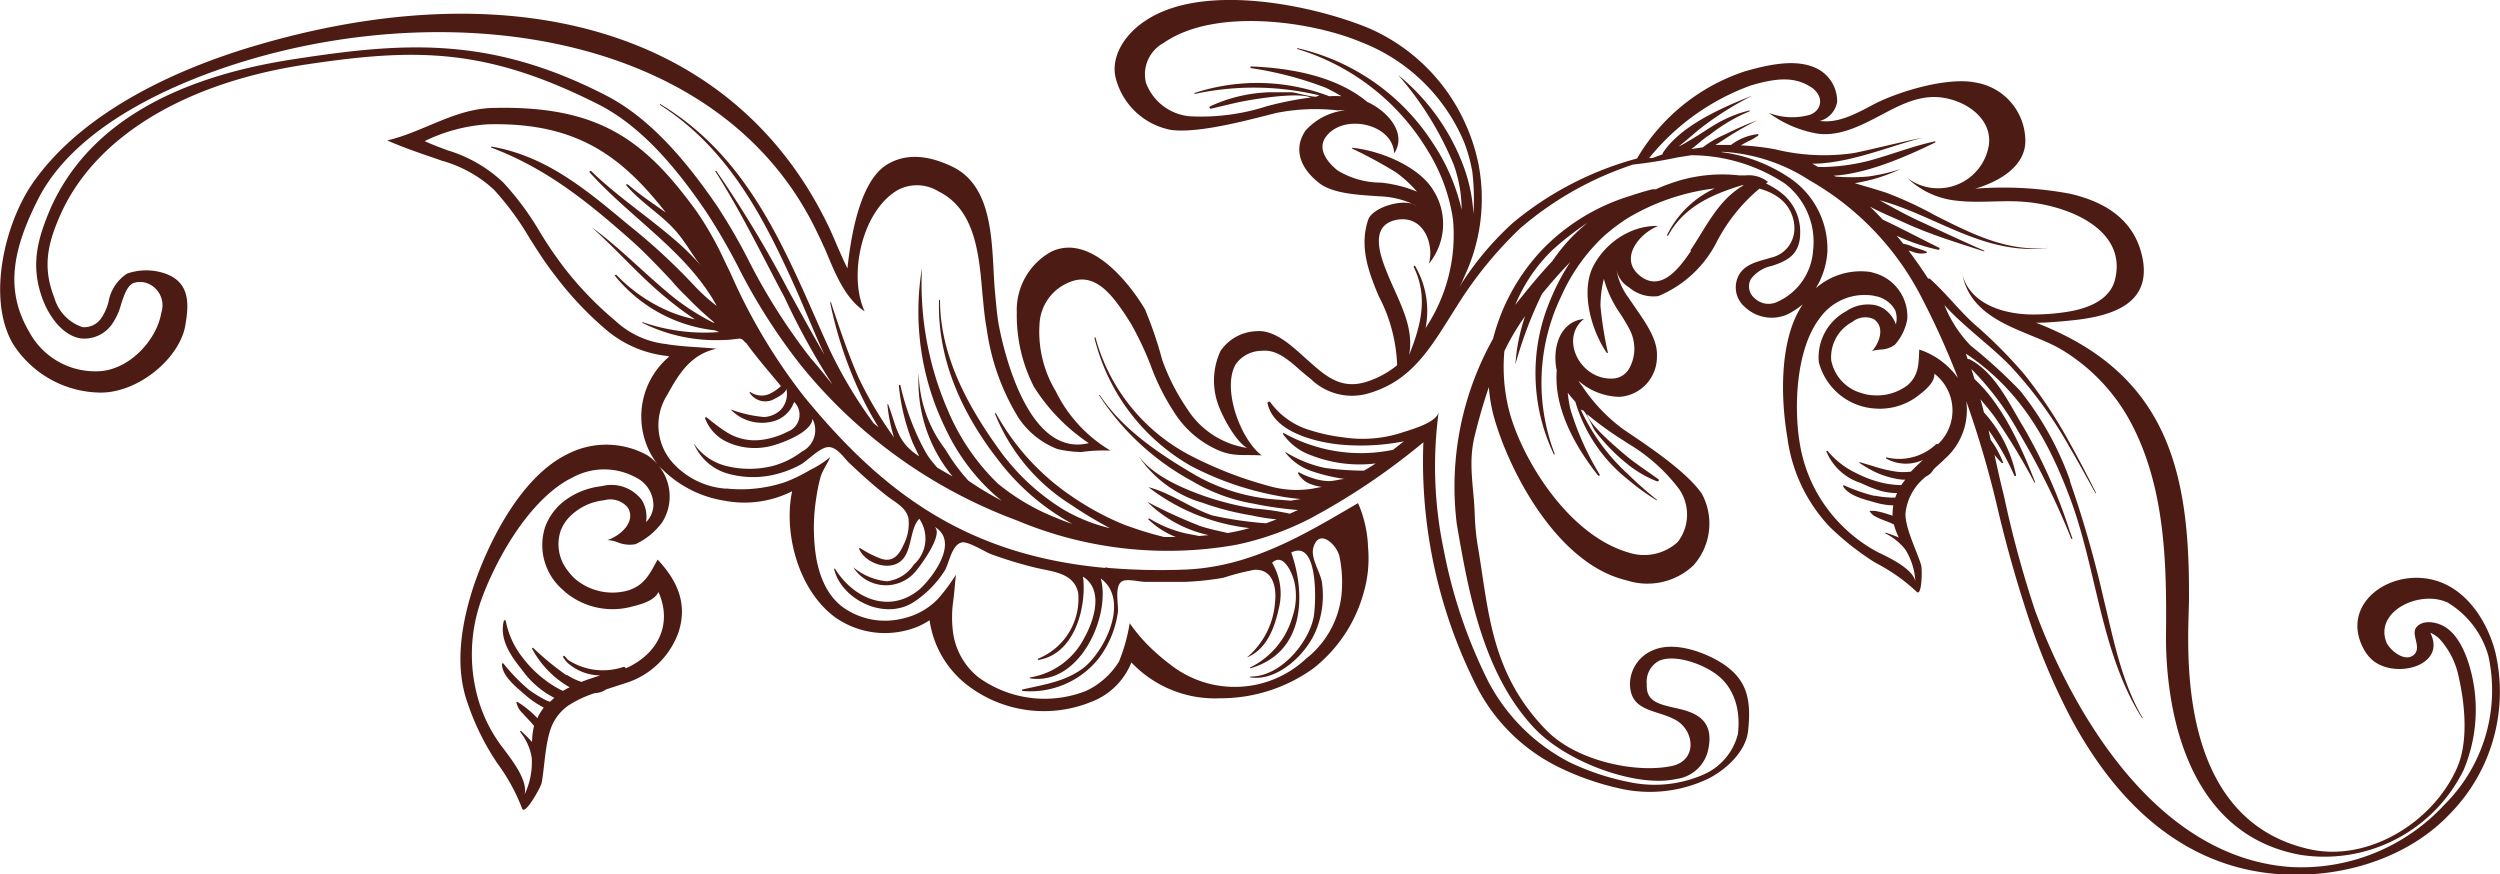
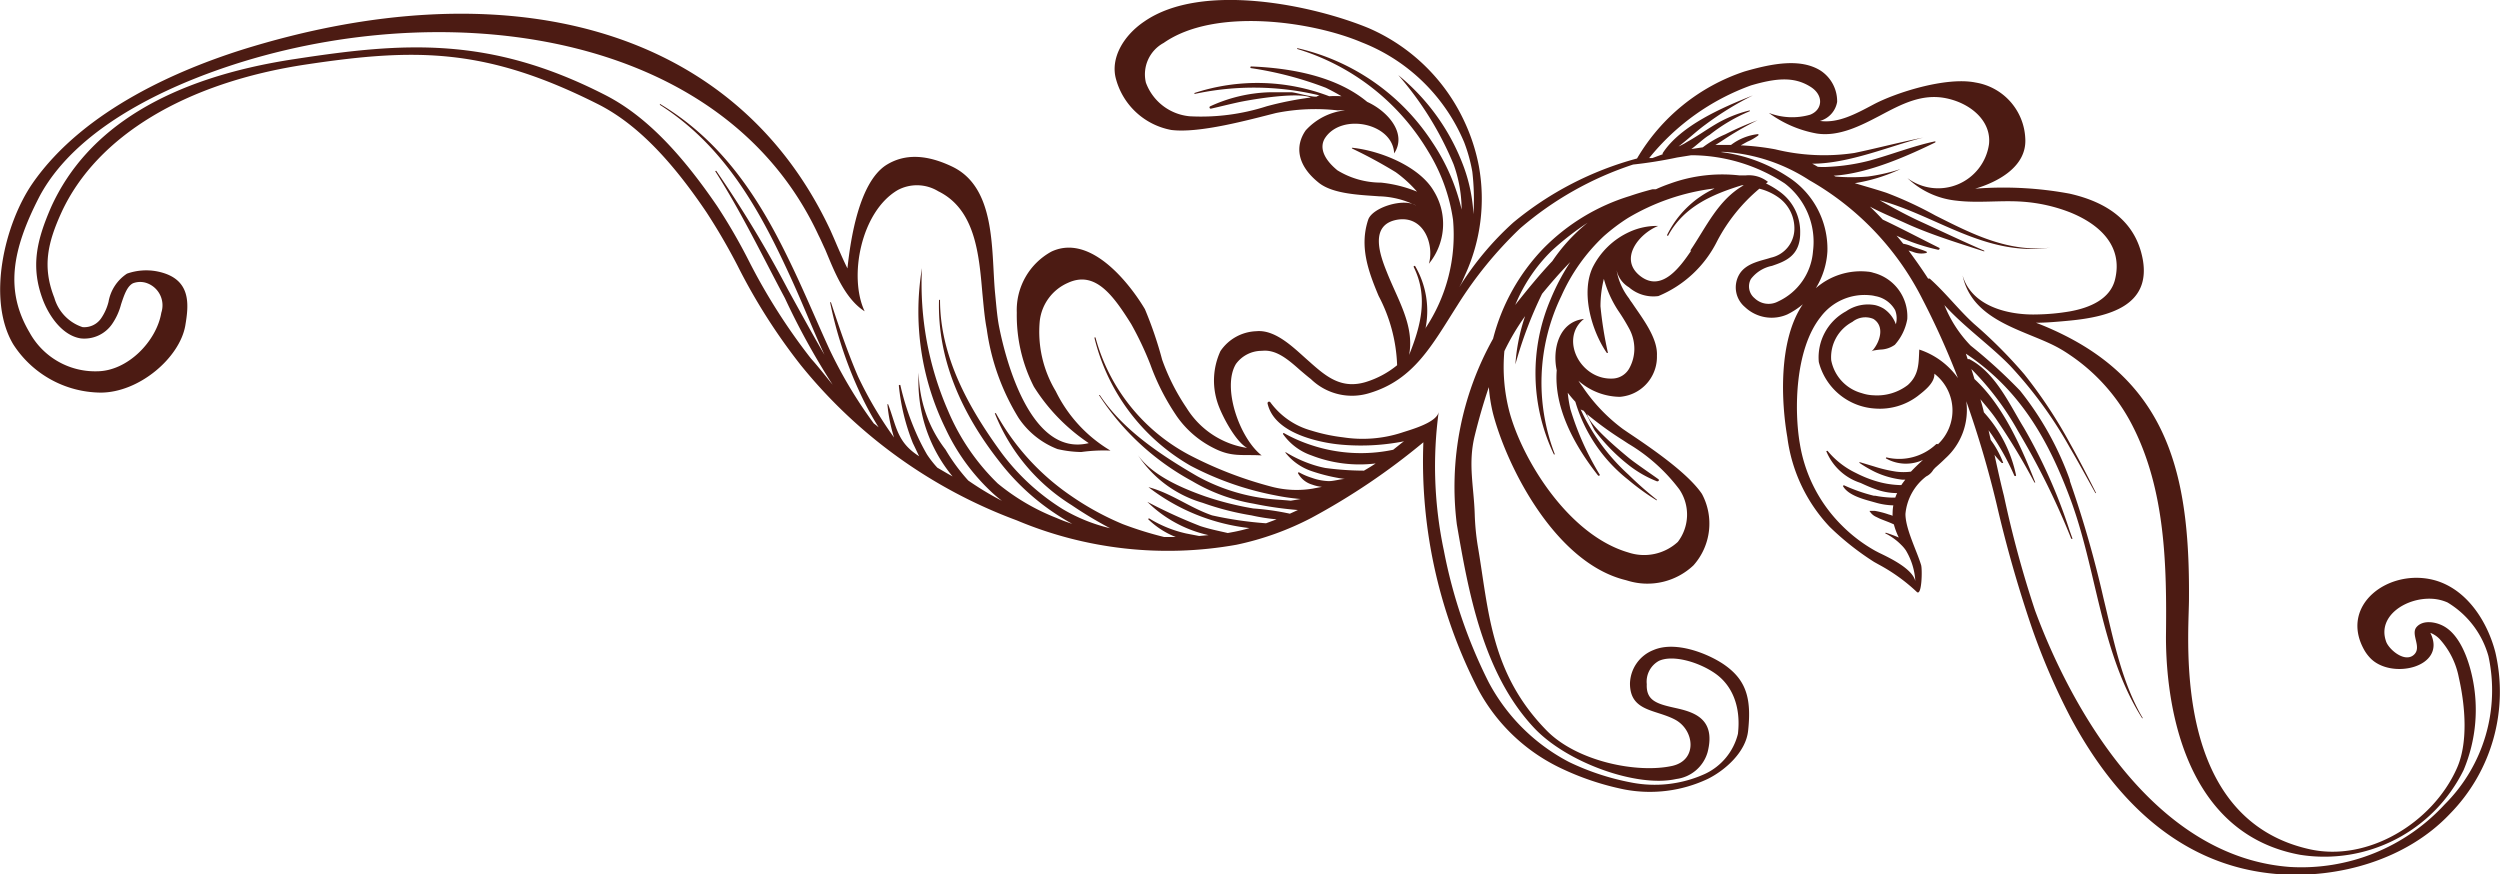
<svg xmlns="http://www.w3.org/2000/svg" viewBox="0 0 177.15 61.93">
  <defs>
    <style>.cls-1{fill:#4c1b13;fill-rule:evenodd;}</style>
  </defs>
  <g id="Слой_2" data-name="Слой 2">
    <g id="Слой_2-2" data-name="Слой 2">
      <path class="cls-1" d="M176.82,46.22c-.53-2.07-1.95-4.46-4.32-5.11-3.26-.87-6.8,1.8-4.94,5a2.86,2.86,0,0,0,.35.47c1.48,1.65,5.54.7,4.3-1.74a1.87,1.87,0,0,1,.66.44A5.62,5.62,0,0,1,174.23,48c.48,2.11.66,4.7-.15,6.47-1.72,3.84-6.31,6.64-10.45,5.7C154,58,155.07,45.62,155.11,42.58c.07-8.14-1.13-14.77-8.47-18.64a21.67,21.67,0,0,0-2.37-1.07c.71,0,1.54-.07,2.37-.15,2.82-.27,5.77-1.07,5.2-4.32-.51-2.81-2.67-4.11-5.2-4.68a25.7,25.7,0,0,0-6.68-.35c1.57-.46,3.69-1.55,3.55-3.58A4.2,4.2,0,0,0,140,5.85c-2.1-.43-5.68.72-7.24,1.55-1.33.71-2.52,1.34-3.8,1.17a1.7,1.7,0,0,0,1.22-1.35A2.6,2.6,0,0,0,129,5c-1.41-.88-3.4-.51-5.37.06A13.89,13.89,0,0,0,116,11.23a23.19,23.19,0,0,0-8.76,4.53,21.24,21.24,0,0,0-3.83,4.58c.07-.14.16-.28.22-.43s.11-.24.16-.37a12.93,12.93,0,0,0,1-7.78,13.35,13.35,0,0,0-1-3.1A13.31,13.31,0,0,0,97,2C93.12.39,85.2-1.32,81.09,1.52c-1.49,1-2.44,2.63-2,4.12A5,5,0,0,0,83,9.21c2,.25,5.5-.72,7.41-1.2a14.1,14.1,0,0,1,4.37-.19,5,5,0,0,1,.53,0,4.4,4.4,0,0,0-2.79,1.42c-.79,1.14-.57,2.49.88,3.67,1,.85,3,.9,4.31,1a6.23,6.23,0,0,1,2.64.66c-.87-.57-3.11.13-3.4,1-.63,1.89,0,3.64.74,5.4A11.33,11.33,0,0,1,99,25.88a6.54,6.54,0,0,1-2.22,1.19c-1.69.51-2.76-.35-3.86-1.32l-.11-.1c-1-.86-2.35-2.32-3.79-2.18a3.2,3.2,0,0,0-2.54,1.41,5,5,0,0,0-.21,3.64c.26.83,1.25,2.75,2.1,3.22A6.12,6.12,0,0,1,84.14,29l-.07-.11a15.07,15.07,0,0,1-1.72-3.4,27.47,27.47,0,0,0-1.22-3.58c-1-1.69-3.79-5.39-6.61-4.09a4.72,4.72,0,0,0-2.47,4.34,11.11,11.11,0,0,0,1.21,5.24,13.33,13.33,0,0,0,3.89,4c-4.1,1-5.88-5.83-6.36-8.28-.14-.73-.2-1.57-.29-2.47-.26-3,.06-7.34-3-8.83-1.74-.84-3.37-1-4.77-.08-1.84,1.27-2.45,5.1-2.68,7.28-.27-.54-.51-1.1-.75-1.65-.15-.36-.31-.72-.46-1.06C52,1.7,35.65-2.28,17.07,3.55,13,4.85,6,7.66,2.3,13c-2,2.91-3.24,8.25-1.36,11.4a7.44,7.44,0,0,0,6.19,3.42c2.72,0,5.6-2.46,6-4.75.25-1.48.47-3.35-2-3.84A4.1,4.1,0,0,0,9,19.39a3,3,0,0,0-1.31,2,3.61,3.61,0,0,1-.5,1.13,1.45,1.45,0,0,1-1.34.66,3.08,3.08,0,0,1-2-2.08c-.87-2.21-.47-3.91.52-6.08C6.87,9.64,13.15,5.84,21.75,4.56,29.49,3.4,34.46,3.38,42.43,7.41c2.56,1.31,5,3.73,7.63,7.63a43.58,43.58,0,0,1,2.2,3.78,41.69,41.69,0,0,0,4.48,7.05,35.53,35.53,0,0,0,15.3,11,27.6,27.6,0,0,0,15.58,1.73,20.66,20.66,0,0,0,5.3-1.9,47.85,47.85,0,0,0,7.94-5.36,35.31,35.31,0,0,0,3.83,17.41,12.94,12.94,0,0,0,5.8,5.63,19.3,19.3,0,0,0,4.61,1.56A9.62,9.62,0,0,0,121,55.2c1.24-.61,2.71-1.91,2.87-3.41.26-2.35-.16-3.65-1.75-4.73-1.15-.77-3.4-1.66-4.95-1a2.62,2.62,0,0,0-1.67,2.37c0,2,1.81,1.83,3.19,2.56s1.62,2.87-.19,3.28c-2.48.55-6.74-.31-8.89-2.49-4-4.07-4.11-8.48-4.89-13.06a17.32,17.32,0,0,1-.22-2.26c-.06-2-.49-3.59,0-5.59.28-1.14.61-2.3,1-3.44a11.26,11.26,0,0,0,.3,1.89c1,3.81,4.44,10.59,9.41,11.79l.17.05A4.75,4.75,0,0,0,120,40.06,4.45,4.45,0,0,0,120.6,35c-1-1.48-3.56-3.23-5.22-4.34L115,30.4a12.18,12.18,0,0,1-2.86-3,4.29,4.29,0,0,1-.29-.42,4.51,4.51,0,0,0,2.94,1.14,3.09,3.09,0,0,0,.62-.12,2.84,2.84,0,0,0,2-2.79c.07-1.29-1.08-2.72-1.77-3.76a2.82,2.82,0,0,1-.21-.31,4.49,4.49,0,0,1-.88-2,1.88,1.88,0,0,0,.88,1.22,2.64,2.64,0,0,0,2.08.62,8.13,8.13,0,0,0,4.16-3.88,12.24,12.24,0,0,1,3-3.73,4,4,0,0,1,1.28.57,2.69,2.69,0,0,1,1.2,2.32,2.11,2.11,0,0,1-1.67,2c-.65.22-1.73.36-2.22,1.16a1.82,1.82,0,0,0,.39,2.34,2.75,2.75,0,0,0,3,.52,5.5,5.5,0,0,0,1.1-.72c-1.77,2.58-1.52,7-1.1,9.42a11.34,11.34,0,0,0,3,6.35,19.5,19.5,0,0,0,3.15,2.49l.34.19a12.62,12.62,0,0,1,2.69,1.94c.36.31.39-1.63.3-1.91-.3-1-1.11-2.56-1.11-3.62a3.78,3.78,0,0,1,1.47-2.66,1.19,1.19,0,0,0,.51-.48.52.52,0,0,0,.1-.11c.25-.22.51-.45.75-.69a4.61,4.61,0,0,0,1.48-4.05,72,72,0,0,1,2.15,7.29,90.31,90.31,0,0,0,2.49,8.74,47.28,47.28,0,0,0,2.75,6.38c2.64,4.94,7.15,10.52,14.71,11.1,4.26.32,9.07-1,12.16-4.26A12.34,12.34,0,0,0,176.82,46.22ZM103.75,18.15v0ZM99,15.57c1.91-.33,2.64,1.79,2.25,3.12a4.45,4.45,0,0,0,.35-5.15c-1-1.73-3.76-2.86-5.78-3.07,0,0-.06,0,0,.06A33.52,33.52,0,0,1,98.9,12.2a8.83,8.83,0,0,1,1.51,1.38,9.27,9.27,0,0,0-2.55-.64,5.92,5.92,0,0,1-3.09-.87c-1-.82-1.31-1.66-.85-2.33,1.21-1.75,4.78-1,4.87,1.13.94-1.42-.47-3-1.91-3.65-2.16-1.8-5.36-2.4-8.22-2.51a.06.06,0,0,0,0,.12,25.13,25.13,0,0,1,5.29,1.39q.59.29,1.11.6a6.31,6.31,0,0,0-.87,0,14.28,14.28,0,0,0-9.55-.23s0,.09,0,.07a19.92,19.92,0,0,1,8.86.1.64.64,0,0,0-.21.09s0,0,0,0h-.09c-.39,0-1.43-.3-1.67-.31-.54,0-1.08,0-1.62,0a10.74,10.74,0,0,0-4.17,1,.09.09,0,0,0,.07.16c.7-.16,1.37-.33,2.07-.48,1.09-.22,4.1-.7,5-.31a23.59,23.59,0,0,0-3.12.62,15.17,15.17,0,0,1-5.45.71,3.66,3.66,0,0,1-3.11-2.38,2.53,2.53,0,0,1,1.26-2.82C86.1.5,93,1.52,96.49,3a13,13,0,0,1,7.26,7.08,11.22,11.22,0,0,1,.58,2.1,17.17,17.17,0,0,1,.08,3,11.52,11.52,0,0,0-.66-3.28,15.16,15.16,0,0,0-4.67-6.58s0,0,0,0A23.05,23.05,0,0,1,103,11.64a9.51,9.51,0,0,1,.57,3.21,14.3,14.3,0,0,0-2.07-4.76,15.53,15.53,0,0,0-9.58-6.68s0,0,0,.06a16.28,16.28,0,0,1,9.3,7.29,12.69,12.69,0,0,1,1.74,4.8A11.92,11.92,0,0,1,101,23.27s0,0,0,.05a6.29,6.29,0,0,0-.72-4.46c0-.05-.13,0-.11.05,1.06,2.12.5,4.21-.32,6.24h0c.39-2.07-.8-3.9-1.57-5.85C97.79,18.09,97,15.93,99,15.57Zm-6,20.12h0S93,35.69,92.93,35.69Zm26.84-17.93c-.74,1.08-2.07,3-3.61,1.8s-.11-3,1.27-3.55a4.66,4.66,0,0,0-2.05.43,5.43,5.43,0,0,0-2.59,2.5c-.85,1.8-.09,4.49,1,6.07,0,0,.08,0,.08,0a26.66,26.66,0,0,1-.53-3.3,8,8,0,0,1,.24-1.95,7.91,7.91,0,0,0,1,2.23,14,14,0,0,1,.79,1.29,3,3,0,0,1,.37,1.49,2.87,2.87,0,0,1-.37,1.35,1.4,1.4,0,0,1-1.09.7C112,27,110.47,24,112.24,22.6c-1.79.2-2.25,2.18-1.93,3.64-.21,2.67,1.27,5.35,2.94,7.47,0,0,.15,0,.11-.07A20,20,0,0,1,111.28,29a9.2,9.2,0,0,1-.19-1.17,8.3,8.3,0,0,0,.54.64A11,11,0,0,0,115.38,34a16.77,16.77,0,0,0,2,1.45s.07,0,0-.06a25.84,25.84,0,0,1-2-1.77A14.28,14.28,0,0,1,112,29a.41.41,0,0,0,.2.09.05.05,0,0,1,0,0l.06.07c.24.27.64,1.21.77,1.38a14.13,14.13,0,0,0,1,1.17,13,13,0,0,0,1.27,1.16,8,8,0,0,0,2.12,1.24c.11,0,.17-.08.1-.15-.56-.4-1.13-.79-1.68-1.19-.15-.11-.34-.25-.54-.42-1-.83-2.65-2.26-2.84-3A23.71,23.71,0,0,0,115,31.19l.38.25A12.51,12.51,0,0,1,119,34.68a3.19,3.19,0,0,1-.11,3.72,3.53,3.53,0,0,1-3.5.75c-4.3-1.25-7.56-6.67-8.44-10a12.54,12.54,0,0,1-.35-4.27,16.69,16.69,0,0,1,1.47-2.48,13.32,13.32,0,0,0-.69,3.42s0,0,0,0a29.12,29.12,0,0,1,1.89-5c.61-.74,1.26-1.5,2-2.25a15.6,15.6,0,0,0-1.39,2.63,13.33,13.33,0,0,0,.23,11s.08,0,.07,0a14.08,14.08,0,0,1,.46-11.23,13.15,13.15,0,0,1,3-4.23,13.45,13.45,0,0,1,1.71-1.29,15.69,15.69,0,0,1,6.08-2.09h.06a7.07,7.07,0,0,0-3.36,3.29c0,.06.07.1.1,0,1.1-2,3.08-2.87,5.19-3.52h.14C121.75,14.16,120.92,16.06,119.77,17.76ZM110,18.5c-.94,1-1.75,2-2.47,2.9l-.16.21a11.48,11.48,0,0,1,2.57-3.83,20.11,20.11,0,0,1,2.56-2A12.43,12.43,0,0,0,110,18.5Zm16,2.86a1.43,1.43,0,0,1-1.67-.23,1.08,1.08,0,0,1-.26-1.36,2.49,2.49,0,0,1,1.49-.93c.87-.3,2-.67,2-2.32a3.49,3.49,0,0,0-1.54-3,6,6,0,0,0-.88-.52l.14-.11a2.18,2.18,0,0,0-1.59-.46l-.43,0a10.83,10.83,0,0,0-4.92.58c-.35.12-.7.26-1,.4l-.24,0c-.54.14-1.09.3-1.61.48a14.55,14.55,0,0,0-6.11,3.7A14.34,14.34,0,0,0,105.8,24a21.49,21.49,0,0,0-2.57,13.15c.81,4.69,1.82,10.52,5.46,14.41,2.3,2.47,7.3,4.27,10.09,3.64A2.65,2.65,0,0,0,121,53.3c.63-2.46-1.1-2.87-2.36-3.15s-2-.52-1.95-1.67a1.68,1.68,0,0,1,.86-1.65c1-.46,2.85.09,4,.9S123.38,50,123.15,52a4.26,4.26,0,0,1-2.34,2.84,8.61,8.61,0,0,1-5.26.6A17.74,17.74,0,0,1,111.19,54a13.52,13.52,0,0,1-5.71-5.67A35.71,35.71,0,0,1,102.31,39a28.8,28.8,0,0,1-.36-9.84c-.09.78-2,1.29-2.66,1.51a9,9,0,0,1-4.11.32,12.45,12.45,0,0,1-2.26-.48,5.36,5.36,0,0,1-2.9-2,.11.11,0,0,0-.2.08c.3,1.34,1.66,2.1,3.1,2.52a11.09,11.09,0,0,0,2.14.4,15.77,15.77,0,0,0,4.43-.24,3.4,3.4,0,0,0-.28.21l-.49.39a11.11,11.11,0,0,1-5.8-.33A10.64,10.64,0,0,1,91,30.7a.05.05,0,0,0-.07.08,4.1,4.1,0,0,0,2,1.49,9.39,9.39,0,0,0,4.55.57c-.27.18-.55.35-.83.51a20.91,20.91,0,0,1-2.74-.19,7.41,7.41,0,0,1-1-.27,8.87,8.87,0,0,1-1.79-.84s-.09,0,0,.07a4,4,0,0,0,1.84,1.27,12.53,12.53,0,0,0,2.33.55c-.28,0-.83.17-1.18.15a3.85,3.85,0,0,1-1.15-.23,4.7,4.7,0,0,1-.91-.39s-.1,0-.07.07a1.68,1.68,0,0,0,1,.8,2.9,2.9,0,0,0,.69.16l-.69.13a7,7,0,0,1-2.83-.13,27.81,27.81,0,0,1-5.91-2.28,13.36,13.36,0,0,1-6.61-8.29c0-.05-.1,0-.08,0A14.37,14.37,0,0,0,84.36,33a21.53,21.53,0,0,0,6,2.1,15.38,15.38,0,0,0,1.81.26h0l-.71.12c-.7-.07-1.41-.09-2.08-.2a13.54,13.54,0,0,1-4.55-1.54c-2.6-1.51-5.29-3.3-6.9-5.75a0,0,0,0,0-.06,0,18.21,18.21,0,0,0,6.62,6.11,12.66,12.66,0,0,0,4.34,1.59,25.51,25.51,0,0,0,3.14.45l-.57.26a18.36,18.36,0,0,0-2.59-.37,21.84,21.84,0,0,1-3.39-.85c-1.68-.59-3.75-1.48-4.78-2.92,0,0,0,0,0,0a8.25,8.25,0,0,0,4.58,3.37,19.53,19.53,0,0,0,3.46.89,13.8,13.8,0,0,0,1.78.28l-.75.28a26.26,26.26,0,0,1-3.82-.56c-1.58-.54-2.9-1.58-4.51-2a0,0,0,1,0,0,0,14.28,14.28,0,0,0,7.16,2.9c-.35.1-.7.19-1.06.26l-.48.09c-.65-.15-1.3-.28-1.94-.49a35.52,35.52,0,0,1-3.76-1.72s-.08,0,0,0a8.92,8.92,0,0,0,4.34,2.36l-.67.06-.93-.18a8.48,8.48,0,0,1-2.6-1.06s-.11,0-.07.06a5.84,5.84,0,0,0,1.94,1.25h-.83a25.27,25.27,0,0,1-2.92-.91,19.81,19.81,0,0,1-3.66-2,17,17,0,0,1-5.33-5.86s-.09,0-.08,0a13.57,13.57,0,0,0,5.44,6.51,28.89,28.89,0,0,0,2.73,1.64,12,12,0,0,1-3.35-1.35,15.81,15.81,0,0,1-4.35-4c-2.36-3.23-4.35-6.86-4.35-10.83,0,0-.07,0-.07,0-.13,4.21,1.62,8.08,4.29,11.47a16.53,16.53,0,0,0,5.15,4.4,11.32,11.32,0,0,1-1.12-.42,15.35,15.35,0,0,1-4.16-2.44,15.65,15.65,0,0,1-3.52-5.15,22.48,22.48,0,0,1-1.85-10.11h0A18.83,18.83,0,0,0,67,30.37a14.64,14.64,0,0,0,3.18,4.42,8.71,8.71,0,0,0,.82.7,21.35,21.35,0,0,1-2.39-1.44A13.33,13.33,0,0,1,67,31.86,9.12,9.12,0,0,1,65.1,26.4h0a10.52,10.52,0,0,0,2.4,7.36c-.37-.2-.73-.42-1.08-.62a7.29,7.29,0,0,1-.73-.93,15.15,15.15,0,0,1-.81-1.61,18.72,18.72,0,0,1-1.08-3.3c0-.06-.11,0-.11,0a14.83,14.83,0,0,0,1,4.11c.13.26.28.59.44.92-1.58-1-1.59-2.09-2.2-3.69,0,0-.06,0-.05,0A11.52,11.52,0,0,0,63.35,31a27.54,27.54,0,0,1-2.55-4.32c-.74-1.72-1.34-3.49-1.92-5.26,0,0-.07,0-.06,0a28.94,28.94,0,0,0,2,6.16,22,22,0,0,0,1.44,2.7c-.11-.09-.22-.19-.34-.27a31.89,31.89,0,0,1-3.16-5.29c-1-2.19-1.92-4.42-3-6.6-2.08-4.24-4.66-8.16-9-10.76a0,0,0,0,0,0,.07c4.71,3,7.21,7.71,9.35,12.41.8,1.75,1.5,3.54,2.31,5.3l-.17-.29c-.83-1.44-1.62-2.89-2.42-4.34a81.42,81.42,0,0,0-5.06-8.38c0-.05-.11,0-.09,0,1.85,2.9,3.34,6,4.94,9A51.12,51.12,0,0,0,59,27.26C58.5,26.65,58,26,57.46,25.4a42.6,42.6,0,0,1-4.41-6.94,40.24,40.24,0,0,0-2.23-3.85c-2.73-4-5.26-6.53-8-7.91C34.66,2.54,28.59,3,20.92,4.18,12,5.52,6.17,9.05,3.62,14.68c-1,2.31-1.5,4.23-.54,6.67.46,1.14,1.39,2.44,2.65,2.63a2.39,2.39,0,0,0,2.2-1,4.41,4.41,0,0,0,.65-1.42c.21-.63.42-1.28.85-1.49a1.43,1.43,0,0,1,1,0,1.67,1.67,0,0,1,1,2.09c-.33,2-2.37,4.14-4.56,4.15a5.3,5.3,0,0,1-4.77-2.74c-1.73-2.92-1.31-5.78.72-9.69C5.75,8.45,13.33,5.55,17.34,4.33,32.55-.28,51.41,2.48,58,16.67c.17.33.31.67.47,1,.6,1.42,1.35,3.47,2.8,4.39C60.12,19.63,61,15,63.61,13.47a2.89,2.89,0,0,1,2.87.08c2.62,1.28,2.89,4.43,3.13,7.21.09.92.16,1.78.31,2.55a16.18,16.18,0,0,0,2.26,6.31,5.86,5.86,0,0,0,2.75,2.2,7.9,7.9,0,0,0,1.69.21,11.54,11.54,0,0,1,2.07-.1,10,10,0,0,1-3.88-4.21,8.17,8.17,0,0,1-1.13-5,3.36,3.36,0,0,1,2-2.68c1.92-.88,3.19.87,4.47,2.91a22.83,22.83,0,0,1,1.36,2.87,16.32,16.32,0,0,0,1.8,3.56l.08.12A7,7,0,0,0,86,31.75c1.29.66,2,.44,3.4.52-1.56-1.21-2.83-4.82-1.82-6.48a2.26,2.26,0,0,1,1.84-.93c1-.11,1.82.58,2.73,1.39.24.2.48.41.74.61a4.17,4.17,0,0,0,4.13,1c3.17-.94,4.45-3.4,6.26-6.24a28.09,28.09,0,0,1,4.44-5.44,23.47,23.47,0,0,1,8-4.52h0a31.11,31.11,0,0,0,3.12-.5l1-.16a12.13,12.13,0,0,1,6.63,2,5.21,5.21,0,0,1,2,4.79A4.28,4.28,0,0,1,126,21.36Zm11.35,10.13a.13.13,0,0,0-.17,0,3.82,3.82,0,0,1-3.51.92s-.08.06,0,.09a2.87,2.87,0,0,0,2.59.09c-.29.27-.58.54-.85.83a4.13,4.13,0,0,1-1.05,0,9.66,9.66,0,0,1-1.57-.37l-1-.3s-.09,0,0,.07a8.75,8.75,0,0,0,1.07.62,6.17,6.17,0,0,0,1.94.55h.21a4.61,4.61,0,0,0-.28.38h-.17a6.52,6.52,0,0,1-1.7-.3,8.21,8.21,0,0,1-1.34-.55,5.91,5.91,0,0,1-2-1.55c0-.05-.13,0-.11,0a3.92,3.92,0,0,0,2.43,2.25c.28.13.65.3,1.05.44a4.44,4.44,0,0,0,1.54.28,3.05,3.05,0,0,0-.13.32h-.27a7.51,7.51,0,0,1-1.14-.13l-.1,0a11.78,11.78,0,0,1-2.14-.75,0,0,0,0,0-.06.06c.35.63,1.36.91,2.05,1.1l.25.07a4.9,4.9,0,0,0,1.27.2,3.36,3.36,0,0,0-.05.57,1,1,0,0,0,0,.17,1.34,1.34,0,0,0-.26-.09,6.3,6.3,0,0,0-1-.26l-.34,0s-.07,0,0,.06a1,1,0,0,0,.38.34l.31.15c.33.14.67.25,1,.41h0a5,5,0,0,0,.35.93,9.57,9.57,0,0,0-.91-.34c-.05,0-.07.06,0,.07a4.12,4.12,0,0,1,1.08.79,2.44,2.44,0,0,1,.33.39,4.76,4.76,0,0,1,.67,2.17c-.22-.87-1.76-1.61-2.57-2l-.25-.13a10.68,10.68,0,0,1-2.36-1.78,10.53,10.53,0,0,1-3-5.8c-.41-2.36-.36-6.7,1.47-9a3.89,3.89,0,0,1,3.49-1.54,2,2,0,0,1,.37.06,2,2,0,0,1,1.42,1,1.6,1.6,0,0,1,.05,1,2.22,2.22,0,0,0-.86-1.11,2.18,2.18,0,0,0-.61-.25,2.74,2.74,0,0,0-2.06.44,3.71,3.71,0,0,0-1.93,3.59,4.39,4.39,0,0,0,4,3.3,4.45,4.45,0,0,0,3-.88c.5-.39,1.22-.94,1.19-1.59A3.29,3.29,0,0,1,137.31,31.49ZM136,24.77c-.05.95,0,1.78-.81,2.51a3.58,3.58,0,0,1-2.44.73,2.89,2.89,0,0,1-.82-.15,3,3,0,0,1-2.17-2.33,2.83,2.83,0,0,1,1.5-2.72,1.46,1.46,0,0,1,1.49-.21l0,0c.8.51.48,1.56,0,2.16l-.14.15a.37.37,0,0,1,.14-.07,4.73,4.73,0,0,1,.52-.07,1.84,1.84,0,0,0,1-.34,3.69,3.69,0,0,0,.88-1.82,3.19,3.19,0,0,0-2.4-3.28,1.59,1.59,0,0,0-.39-.08,4.83,4.83,0,0,0-3.69,1.17,5.57,5.57,0,0,0,.82-2.61,6.06,6.06,0,0,0-2.81-5.29,11.2,11.2,0,0,0-4.76-1.75,2.17,2.17,0,0,1,.36,0,12.55,12.55,0,0,1,5.93,2,20.12,20.12,0,0,1,8,8.4,55.9,55.9,0,0,1,2.53,5.62A5.46,5.46,0,0,0,136,24.77ZM173.23,57a13.79,13.79,0,0,1-11,4.43c-7.7-.59-12.79-7.41-15.63-12.79a44.76,44.76,0,0,1-2.4-5.39A75.93,75.93,0,0,1,142,35.14c-.24-.94-.45-1.91-.67-2.91a5.93,5.93,0,0,0,.52.58s.12,0,.1,0a6.6,6.6,0,0,0-.89-1.64l-.15-.68c.1.14.2.27.29.41a17.66,17.66,0,0,1,1.53,2.79.07.07,0,0,0,.13,0,9.51,9.51,0,0,0-2.28-4.47c-.07-.31-.16-.63-.25-.93.43.52.86,1,1.24,1.59a46,46,0,0,1,2.59,4.31s.08,0,.06,0c-.93-2.36-2.24-5.43-4.31-7.33-.07-.24-.14-.47-.22-.71A20.06,20.06,0,0,1,143,30.55a54.39,54.39,0,0,1,3.65,7.33l.12.3s.11,0,.09,0l-.21-.59a37.8,37.8,0,0,0-3.24-7.28c-1-1.62-2-3.9-3.86-4.86h-.12l-.13-.39c3.77,2.51,5.79,6,7.35,10.15v0c1.94,5.1,2.17,11,5.14,15.68,0,0,.05,0,.05,0-1.52-2.58-2.09-5.64-2.78-8.47a77.13,77.13,0,0,0-2.39-8.34l0-.07a21.92,21.92,0,0,0-3.53-6.33,36.59,36.59,0,0,0-3.5-3.19,8.86,8.86,0,0,1-1.86-2.87c1.4,1.55,3.28,2.87,4.68,4.32a29.9,29.9,0,0,1,4.21,5.78c.63,1.07,1.22,2.16,1.81,3.22,0,0,.07,0,.05,0-.6-1.2-1.21-2.38-1.86-3.54a33.51,33.51,0,0,0-3.23-4.88,33.33,33.33,0,0,0-3.56-3.57c-1.1-1-2-2.19-3.13-3.2a.14.14,0,0,0-.12,0c-.43-.67-.9-1.33-1.39-2l.29.09a1.62,1.62,0,0,0,1,.08s0-.05,0-.08c-.32-.15-.69-.24-1-.36a2.74,2.74,0,0,0-.67-.21c-.15-.19-.31-.39-.47-.57a14.17,14.17,0,0,0,2.95,1c.09,0,.14-.1.07-.14-1.33-.66-2.65-1.36-4-2-.29-.31-.59-.62-.91-.92.82.44,1.71.8,2.52,1.17,1.8.82,3.68,1.39,5.56,2,0,0,.08,0,0-.06-1.48-.64-2.93-1.33-4.39-2-1-.45-2-1-3-1.56,4.06,1.1,7.5,4,12.07,3.36,0,0,0,0,0,0-3,.34-5.57-1-8.12-2.28a26.69,26.69,0,0,0-3.47-1.61c-.79-.26-1.52-.46-2.24-.68a12.07,12.07,0,0,0,3.24-1s0,0,0,0a13,13,0,0,1-2.32.53,13.37,13.37,0,0,1-2.28,0l-.13-.06c2.52-.15,5.47-1.52,7.2-2.36,0,0,0-.1,0-.08-1.6.34-3.12.95-4.7,1.38a14.22,14.22,0,0,1-2.84.43,5.12,5.12,0,0,1-.79,0c-.14-.08-.27-.16-.4-.22,2.64,0,5.6-1.29,7.87-1.85,0,0,0,0,0,0-1.64.32-3.25.75-4.88,1.09a14.52,14.52,0,0,1-5.61-.26,17.55,17.55,0,0,0-2.44-.28l.47-.26a3.7,3.7,0,0,0,.78-.45s0-.1,0-.09a3.87,3.87,0,0,0-1.94.77q-.56,0-1.11,0c.29-.16.57-.36.85-.54a21.14,21.14,0,0,1,2.14-1.21s0-.05,0,0a22.09,22.09,0,0,0-2.29,1,7.4,7.4,0,0,0-1.59.92l-.81.12c.45-.33.87-.75,1.29-1a12,12,0,0,1,2.85-1.68s0-.07,0-.06a8.87,8.87,0,0,0-2.45,1c-.67.4-1.3.85-2,1.24a4.3,4.3,0,0,1-.6.32c.65-.49,1.25-1.07,1.88-1.53a22,22,0,0,1,3.39-2.09s0-.07,0,0c-2.19.86-5.13,2.15-6.39,4.09a.12.12,0,0,0,0,.08l-.73.27-.23,0a16.48,16.48,0,0,1,7.22-5.15c1.72-.5,3-.65,4.18.08,1,.6.9,1.66,0,2A4.6,4.6,0,0,1,125.34,8a8.16,8.16,0,0,0,3.39,1.46c1.58.25,3.15-.57,4.47-1.26,1.54-.82,3-1.6,4.74-1.23s3.18,1.63,3,3.25a3.64,3.64,0,0,1-5.78,2.4,5.9,5.9,0,0,0,3.49,1.6c1.57.19,3.18-.05,4.77.08a11.42,11.42,0,0,1,3.22.73c2.12.84,3.82,2.39,3.23,4.78-.34,1.37-1.75,2-3.23,2.26a15.19,15.19,0,0,1-2.21.21c-2.17.08-4.73-.6-5.36-2.76.7,3.35,4.67,3.9,6.9,5.19.23.13.45.27.67.42a13.34,13.34,0,0,1,4.45,5c2.37,4.6,2.45,10,2.39,15,0,3.21.57,13.8,9.5,15.44a11,11,0,0,0,11.59-6,11,11,0,0,0,.59-6.71c-.25-1.11-.83-2.85-2-3.49-.54-.3-1.46-.47-1.92.06s.44,1.47-.23,2-1.78-.46-1.94-1c-.62-1.8,1.46-3.11,3.28-3a3.11,3.11,0,0,1,1.08.26,6.46,6.46,0,0,1,2.9,3.8A11.41,11.41,0,0,1,173.23,57Z" />
-       <path class="cls-1" d="M96.23,35.65c-3.81,2.23-7.57,4.52-12.25,4.71a44.37,44.37,0,0,1-5.48-.12.2.2,0,0,0-.21,0c-10-.91-15.92-5.55-21.33-12.16a40.65,40.65,0,0,1-5.18-8.69l-.44-.91a23.13,23.13,0,0,0-2-3.53c-3.64-5-6.87-7.5-14.45-7.3-2.69.07-4.91,1.71-7.45,2.3,1.23.55,2.62,1,3.88,1.44A9,9,0,0,1,35,13.44a20.12,20.12,0,0,1,2.51,3.41c.55.87,1.12,1.77,1.76,2.59a24.06,24.06,0,0,0,3.58,3.84A8,8,0,0,0,47,25.19a3.39,3.39,0,0,1,.43.07,5.55,5.55,0,0,0-.83,7.65,3.18,3.18,0,0,0-.75-.66,6,6,0,0,0-5.64-.07c-3.48,1.69-5.78,6.7-6.7,9.51-1,3.12-1.17,5.8-.42,8a17.91,17.91,0,0,0,2.16,4.41A13.43,13.43,0,0,1,37,57.3c.2.5,1.31-1.5,1.38-1.82.23-1.2.25-3.19.84-4.29a3.42,3.42,0,0,1,1-1.16,7.74,7.74,0,0,1,1.94-.92,1.38,1.38,0,0,0,.79-.26l.16-.05,1.17-.38a5.83,5.83,0,0,0,3.8-3.62c.65-2-.06-3.63-1.48-5.15-.56,1-.92,1.87-2.21,2.22A4.09,4.09,0,0,1,40.73,41a4,4,0,0,1-.48-.54,3,3,0,0,1-.51-2.88,2.91,2.91,0,0,1,.51-.84,4,4,0,0,1,2.55-1.29,1.62,1.62,0,0,1,1.69.52c.6,1-.53,2-1.45,2.3a2.33,2.33,0,0,1,.76.17,2.2,2.2,0,0,0,1.23.12A4.88,4.88,0,0,0,46.93,37,3.43,3.43,0,0,0,46.67,33a2.91,2.91,0,0,0,.31.3,8,8,0,0,0,4.36,2.18h0a7.5,7.5,0,0,0,4.79-.67c-.61,2.87.38,6.88,2.95,8.86a6.11,6.11,0,0,0,5.13,1,5.15,5.15,0,0,0,1.66-.72,7.06,7.06,0,0,0,2.85,4.73,8.9,8.9,0,0,0,8.59,1.06,4.94,4.94,0,0,0,2.86-2.8,8.15,8.15,0,0,0,6.29,2.54,11.26,11.26,0,0,0,6.62-2.13A10.29,10.29,0,0,0,96.6,42.1a8.77,8.77,0,0,0,.34-3.33A8.49,8.49,0,0,0,96.23,35.65ZM45.78,37a2.31,2.31,0,0,0-.29-1.55,2.7,2.7,0,0,0-2.85-1,5.34,5.34,0,0,0-2.39.86,4.13,4.13,0,0,0-1.61,2,4.17,4.17,0,0,0,1.25,4.49,3.65,3.65,0,0,0,.36.31,5.24,5.24,0,0,0,4.3.93c.73-.18,1.78-.41,2.11-1.09,1,2.25,0,4.38-2.32,5.41a.14.14,0,0,0-.17-.1,4.52,4.52,0,0,1-3.92-.5L40,46.48a.07.07,0,0,0-.1.08,2.4,2.4,0,0,0,.32.41,3.53,3.53,0,0,0,2.32.89c-.44.14-.89.28-1.34.46a4.25,4.25,0,0,1-1-.48l-.07,0a19.76,19.76,0,0,1-2.34-1.92.05.05,0,0,0-.08.06,6.87,6.87,0,0,0,2.47,2.61h0a.85.85,0,0,0,.19.1,1.18,1.18,0,0,1-.19.1l-.3.17a.6.6,0,0,0-.18-.09,8.14,8.14,0,0,1-2.68-2.29A6,6,0,0,1,35.84,44c0-.06-.13-.08-.14,0-.32,1.28.47,2.46,1.28,3.45a6.36,6.36,0,0,0,2.3,2l-.31.28-.28-.11a9.09,9.09,0,0,1-1.22-.75A13.16,13.16,0,0,1,35.66,47s-.09,0-.09.05c0,.82.93,1.57,1.53,2.09a6.84,6.84,0,0,0,1.43,1,6.49,6.49,0,0,0-.36.55,1.67,1.67,0,0,0-.08.2l-.23-.22a6.79,6.79,0,0,0-1.19-.93s-.09,0-.08,0a1.45,1.45,0,0,0,.46.82c.26.3.55.57.79.88l0,0a5.39,5.39,0,0,0-.14,1.14c-.26-.3-.54-.56-.77-.78,0,0-.1,0-.07.06a4,4,0,0,1,.7,1.32,3.15,3.15,0,0,1,.12.55,5.27,5.27,0,0,1-.51,2.57c.26-1-.93-2.5-1.54-3.31A10.37,10.37,0,0,1,34,49.92a11.49,11.49,0,0,1,.1-7.4C35,40,37.24,35.71,40.25,34l.33-.17a4.68,4.68,0,0,1,4.47,0,2.2,2.2,0,0,1,1.25,2A1.79,1.79,0,0,1,45.78,37Zm5.55-14.86v0l0,0,0,0,0,0S51.33,22.1,51.33,22.09Zm43.73,20a6.64,6.64,0,0,1-2.52,4.54,7.38,7.38,0,0,1-9.6.42,15,15,0,0,1-1.69-1.48,12.18,12.18,0,0,1-1.2-1.46,12.33,12.33,0,0,1-.76,2.72A5.52,5.52,0,0,1,77,48.94,8,8,0,0,1,69.34,48a4.92,4.92,0,0,1-1.82-3.29,8.3,8.3,0,0,1,0-1.93c.1-.65.15-1.5.22-2.06a13.26,13.26,0,0,1-1.28,1.72A4.92,4.92,0,0,1,64,43.82,5.14,5.14,0,0,1,59.69,43c-1.51-1.16-1.92-3.19-2-4.89a13.2,13.2,0,0,1,.16-2.88,10.81,10.81,0,0,1,.31-1.48c.16-.47.47-.89.67-1.36a7.19,7.19,0,0,1-1.44.92,11.41,11.41,0,0,1-1.72.84,9.83,9.83,0,0,1-4.17.47l-.15,0a5.63,5.63,0,0,1-3.6-1.74A4,4,0,0,1,47.27,28c.8-1.45,1.65-2.9,3.51-3.29-1.19-.12-2.41-.13-3.58-.33a6.29,6.29,0,0,1-3.61-1.66A24.35,24.35,0,0,1,40,19a28.71,28.71,0,0,1-1.72-2.52,20.32,20.32,0,0,0-2.62-3.55,9.85,9.85,0,0,0-3.95-2.28c-.53-.2-1.08-.4-1.62-.65a11.87,11.87,0,0,1,4.46-1.19c6.37-.17,9.54,2.32,12.63,6.25-.92-.64-1.85-1.27-2.7-2-.06,0-.15,0-.1.07.93,1.11,2.18,1.88,3.19,2.9s1.41,2,2.17,2.87a19.19,19.19,0,0,0-2.35-2.26c-1.81-1.52-3.81-2.87-5.48-4.5-.06-.07-.18,0-.12.08,2.92,3.25,6.92,5.64,9,9.46a13.08,13.08,0,0,1-1.51-1.35A43.2,43.2,0,0,0,44.61,16c-2.9-2.41-5.81-4.93-9.77-5.61-.05,0-.07.06,0,.08,4,1.51,7,4,10,6.66.92.83,1.81,1.77,2.71,2.72A13.48,13.48,0,0,0,48.63,21s0,0,0,0a23.31,23.31,0,0,0,2,1.86h-.1l-.38-.2a16.61,16.61,0,0,1-3-2.07c-1.76-1.49-3.36-3.13-5.24-4.5,0,0-.06,0,0,0,1.82,1.61,3.39,3.46,5.28,5a22.08,22.08,0,0,0,2.06,1.54,10.75,10.75,0,0,1-1.39-.39,11.29,11.29,0,0,1-4.19-2.77s-.12,0-.09.08a10.61,10.61,0,0,0,7.09,3.86l.28.12a13.42,13.42,0,0,1-5.44-.71,0,0,0,0,0,0,.05,11.65,11.65,0,0,0,5.81,1.22c.33,0,.66-.05,1-.09s.37.21.56.31c.72,1,1.53,1.93,2.46,3.05a3.41,3.41,0,0,1-.81.55,1.4,1.4,0,0,1-1.36-.13s-.08,0-.05.05a1.31,1.31,0,0,0,1.59.52c.19-.09,1.06-.51,1-.83a1.62,1.62,0,0,1-.37,1.5,1.8,1.8,0,0,1-1.2.53,9.07,9.07,0,0,1-2.37-.54,0,0,0,0,0,0,0,3.07,3.07,0,0,0,3,.85,2.15,2.15,0,0,0,1.5-1.38,1.27,1.27,0,0,1-.44,2.1,5.56,5.56,0,0,1-1.74.57,3.73,3.73,0,0,1-2.67-.57c-.43-.27-.86-.61-1.34-1a.07.07,0,0,0-.11.08,3,3,0,0,0,1.45,1.61,4.67,4.67,0,0,0,3.1.36c.85-.19,3-1,3.05-1.95A1.7,1.7,0,0,1,56.82,32a5.94,5.94,0,0,1-2,1,6.76,6.76,0,0,1-3.43,0,3.94,3.94,0,0,1-2.23-1.58s-.06,0,0,0a3.72,3.72,0,0,0,2.28,2.1,6.6,6.6,0,0,0,3.26.15,7.52,7.52,0,0,0,2-.73c.53-.29,1.4-1.25,2-1.26s1.1.75,1.42,1.07c.85.81,1.71,1.59,2.65,2.33.64.52,1.46.86,1.61,1.69a3.29,3.29,0,0,1-.35,1.83c-.27.59-.68,1.28-1.57,1a7.37,7.37,0,0,1-1.51-.76.05.05,0,0,0-.07.06c.46,1.08,2.4,1.72,3.19.6.55-.78.45-2.1,1.07-2.74A2.47,2.47,0,0,1,64.76,40a2.67,2.67,0,0,1-1.91,1.19,4.34,4.34,0,0,1-2.39-1s0,0,0,0a2.74,2.74,0,0,0,4.36.37c.33-.36,2.17-2.81,1.35-3.26,1.85,1,0,3.54-1,4.45-2.14,1.8-4.71.65-6-1.45,0,0-.08,0-.07,0,.49,2.14,3.52,3.71,5.62,2.38a7.41,7.41,0,0,0,2.22-2.24c.31-.5.49-1.84,1.21-2,.43-.11,1.63.66,2.08.83a29.6,29.6,0,0,0,3,.92c1.31.33,2.86.36,3.17,1.82a4.57,4.57,0,0,1-2.81,4.65.05.05,0,1,0,0,.1c2.65-.43,3.42-3.93,3.15-5.9,1.48.93.8,3.08.09,4.35A5.25,5.25,0,0,1,73,48s-.06.07,0,.07c3.57.52,5.72-4.51,5-7.08,2,1.47.43,4.89-1.1,6.24C75.57,48.3,74,48.5,72.44,48.86c-.07,0,0,.09,0,.1a6.19,6.19,0,0,0,5.44-2.34,7,7,0,0,0,1.33-3.22c.07-.53-.25-1.76.24-2.17.32-.27,1.27,0,1.69,0,.95,0,1.91,0,2.86,0a20.11,20.11,0,0,0,2.69-.29,17.76,17.76,0,0,1,2.17-.56c1.38-.09,1.6,1.31,1.49,2.3a5.63,5.63,0,0,1-2,3.91s0,0,0,0c1.47-.6,2-2.22,2.29-3.58a4.23,4.23,0,0,0-.5-3.13c.85-.8,1.48.89,1.59,1.4a4.61,4.61,0,0,1-.15,2.44,5.73,5.73,0,0,1-3,3.58s0,.07,0,.06c3.93-1.12,3.94-5.3,2.92-8.21,2-1,1.75,3.89,1.57,4.66-.38,1.75-2.33,4.16-4.48,4.13,0,0,0,.06,0,.06,2,.3,4-1.71,4.65-3.3a6.52,6.52,0,0,0,.44-3.38c-.1-.79-.86-1.78-.6-2.57.42-1.33,1.64-.14,1.83.66A9,9,0,0,1,95.06,42.13Z" />
    </g>
  </g>
</svg>